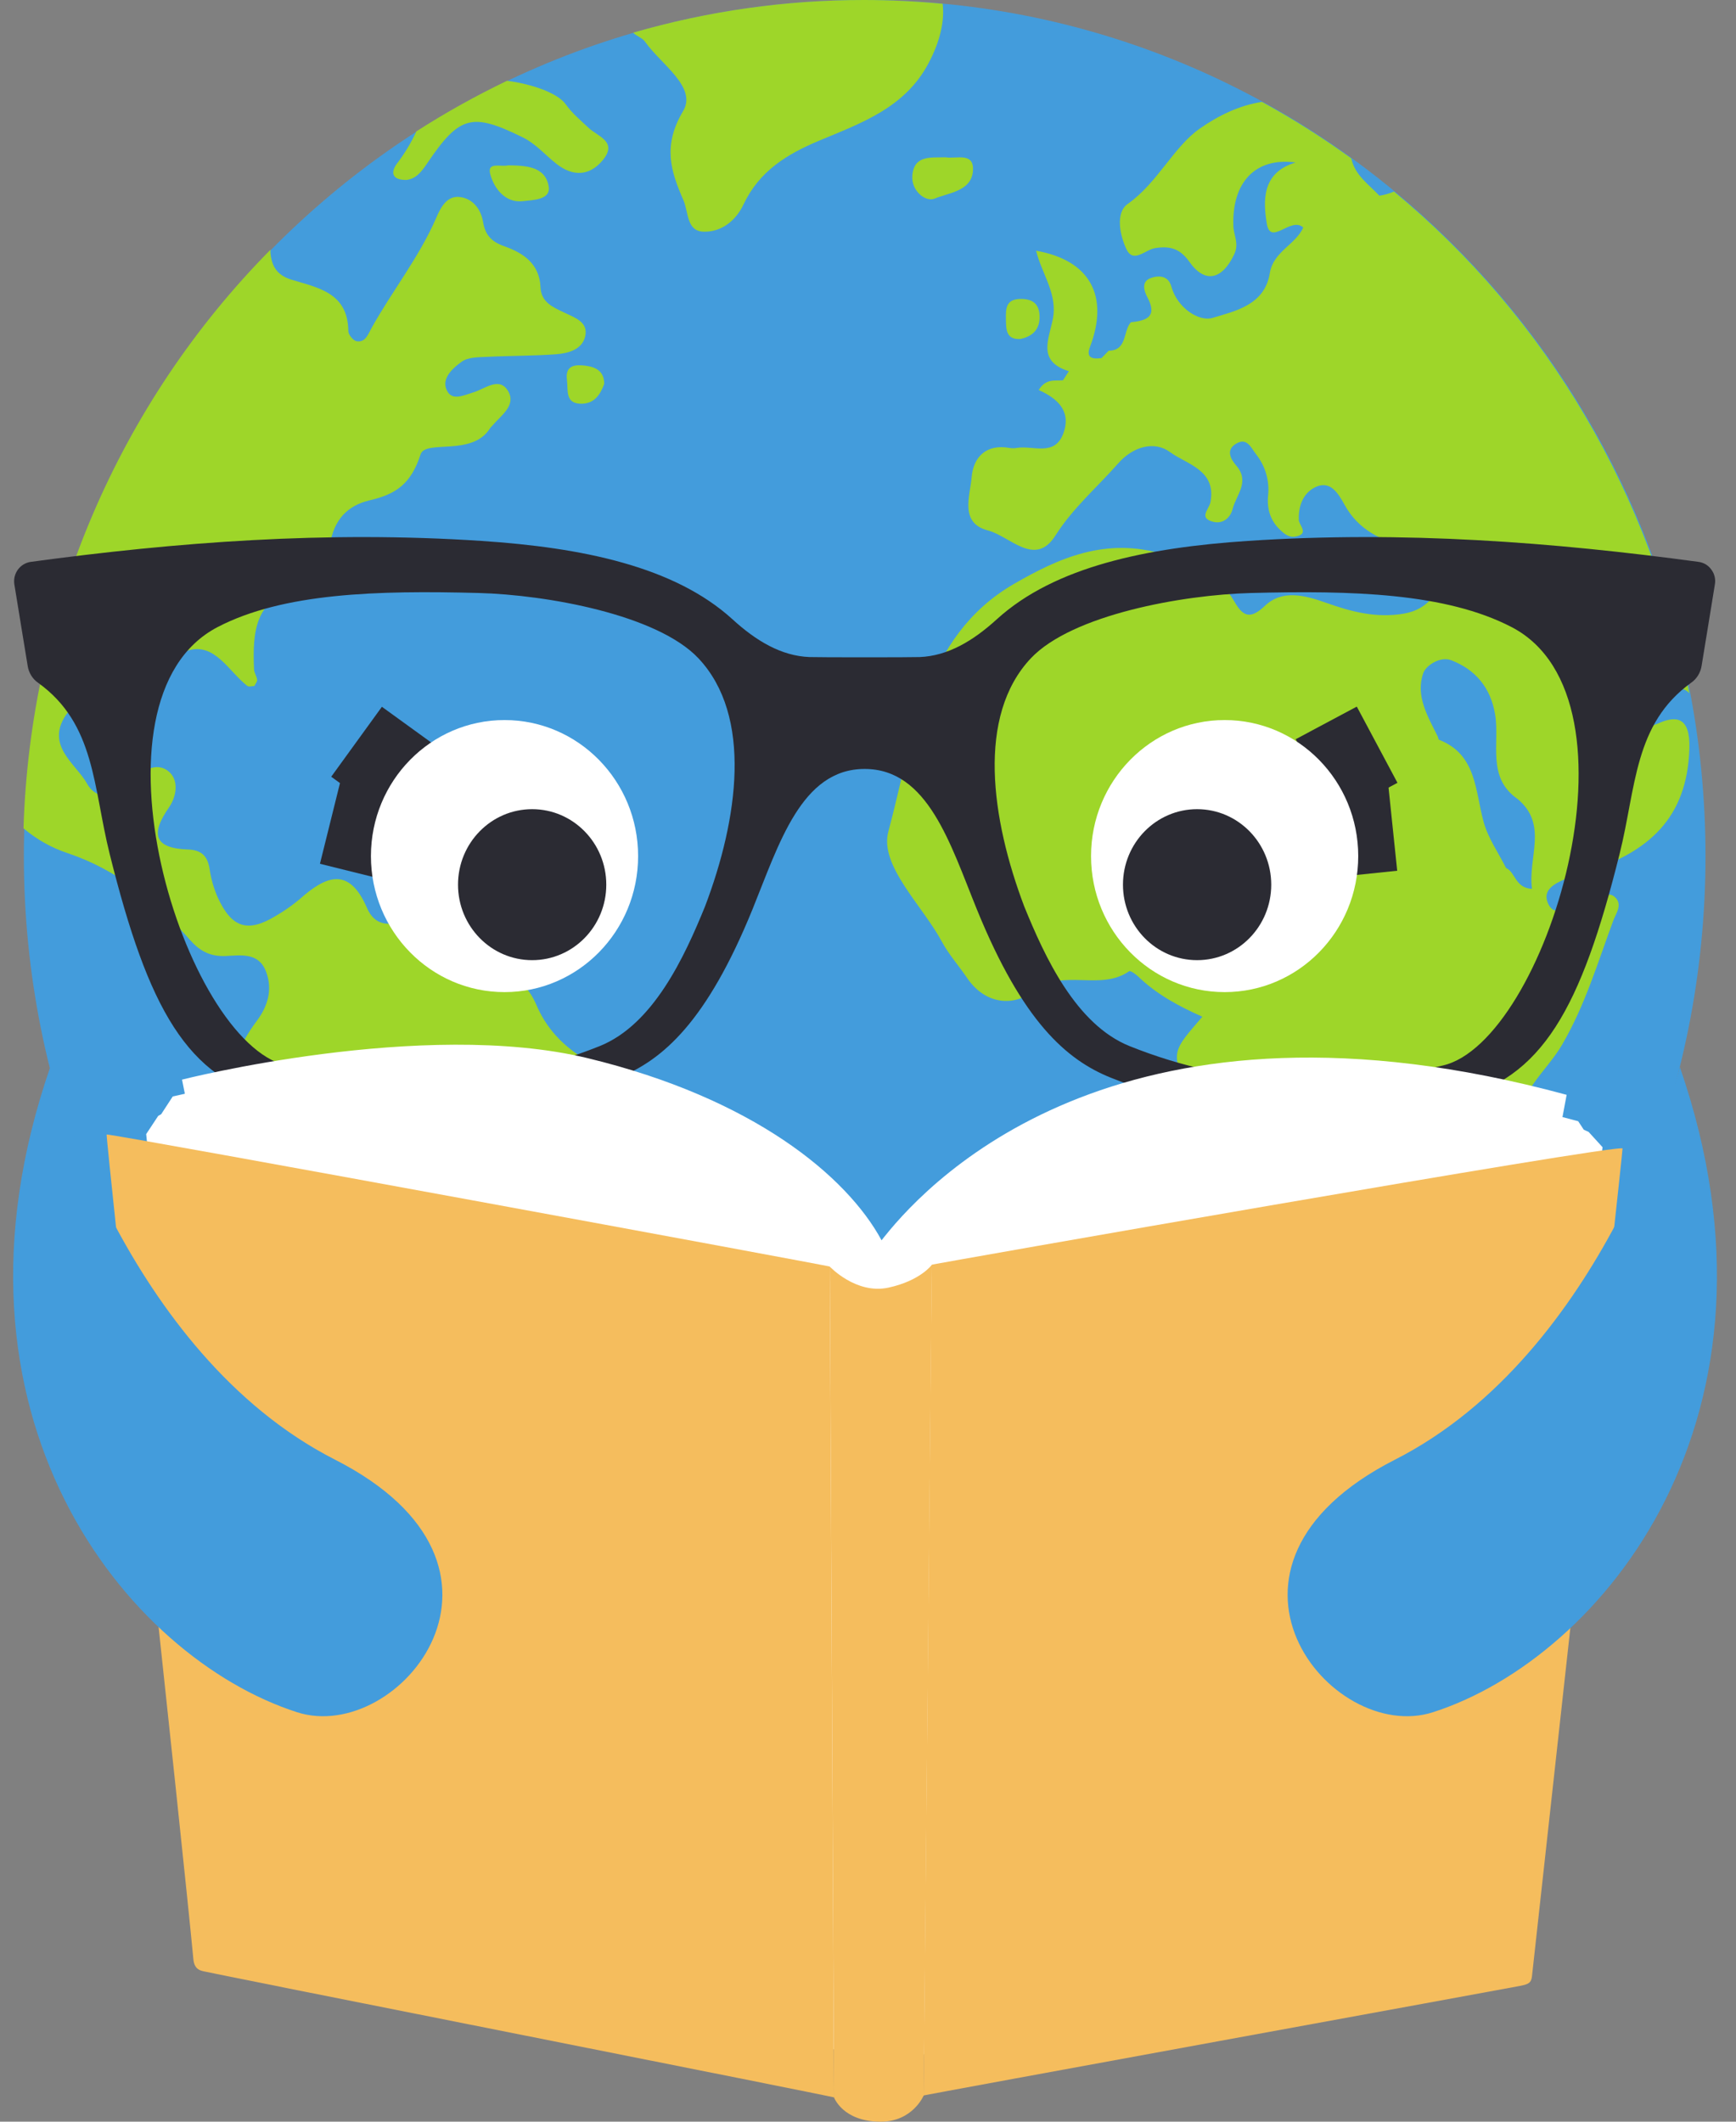
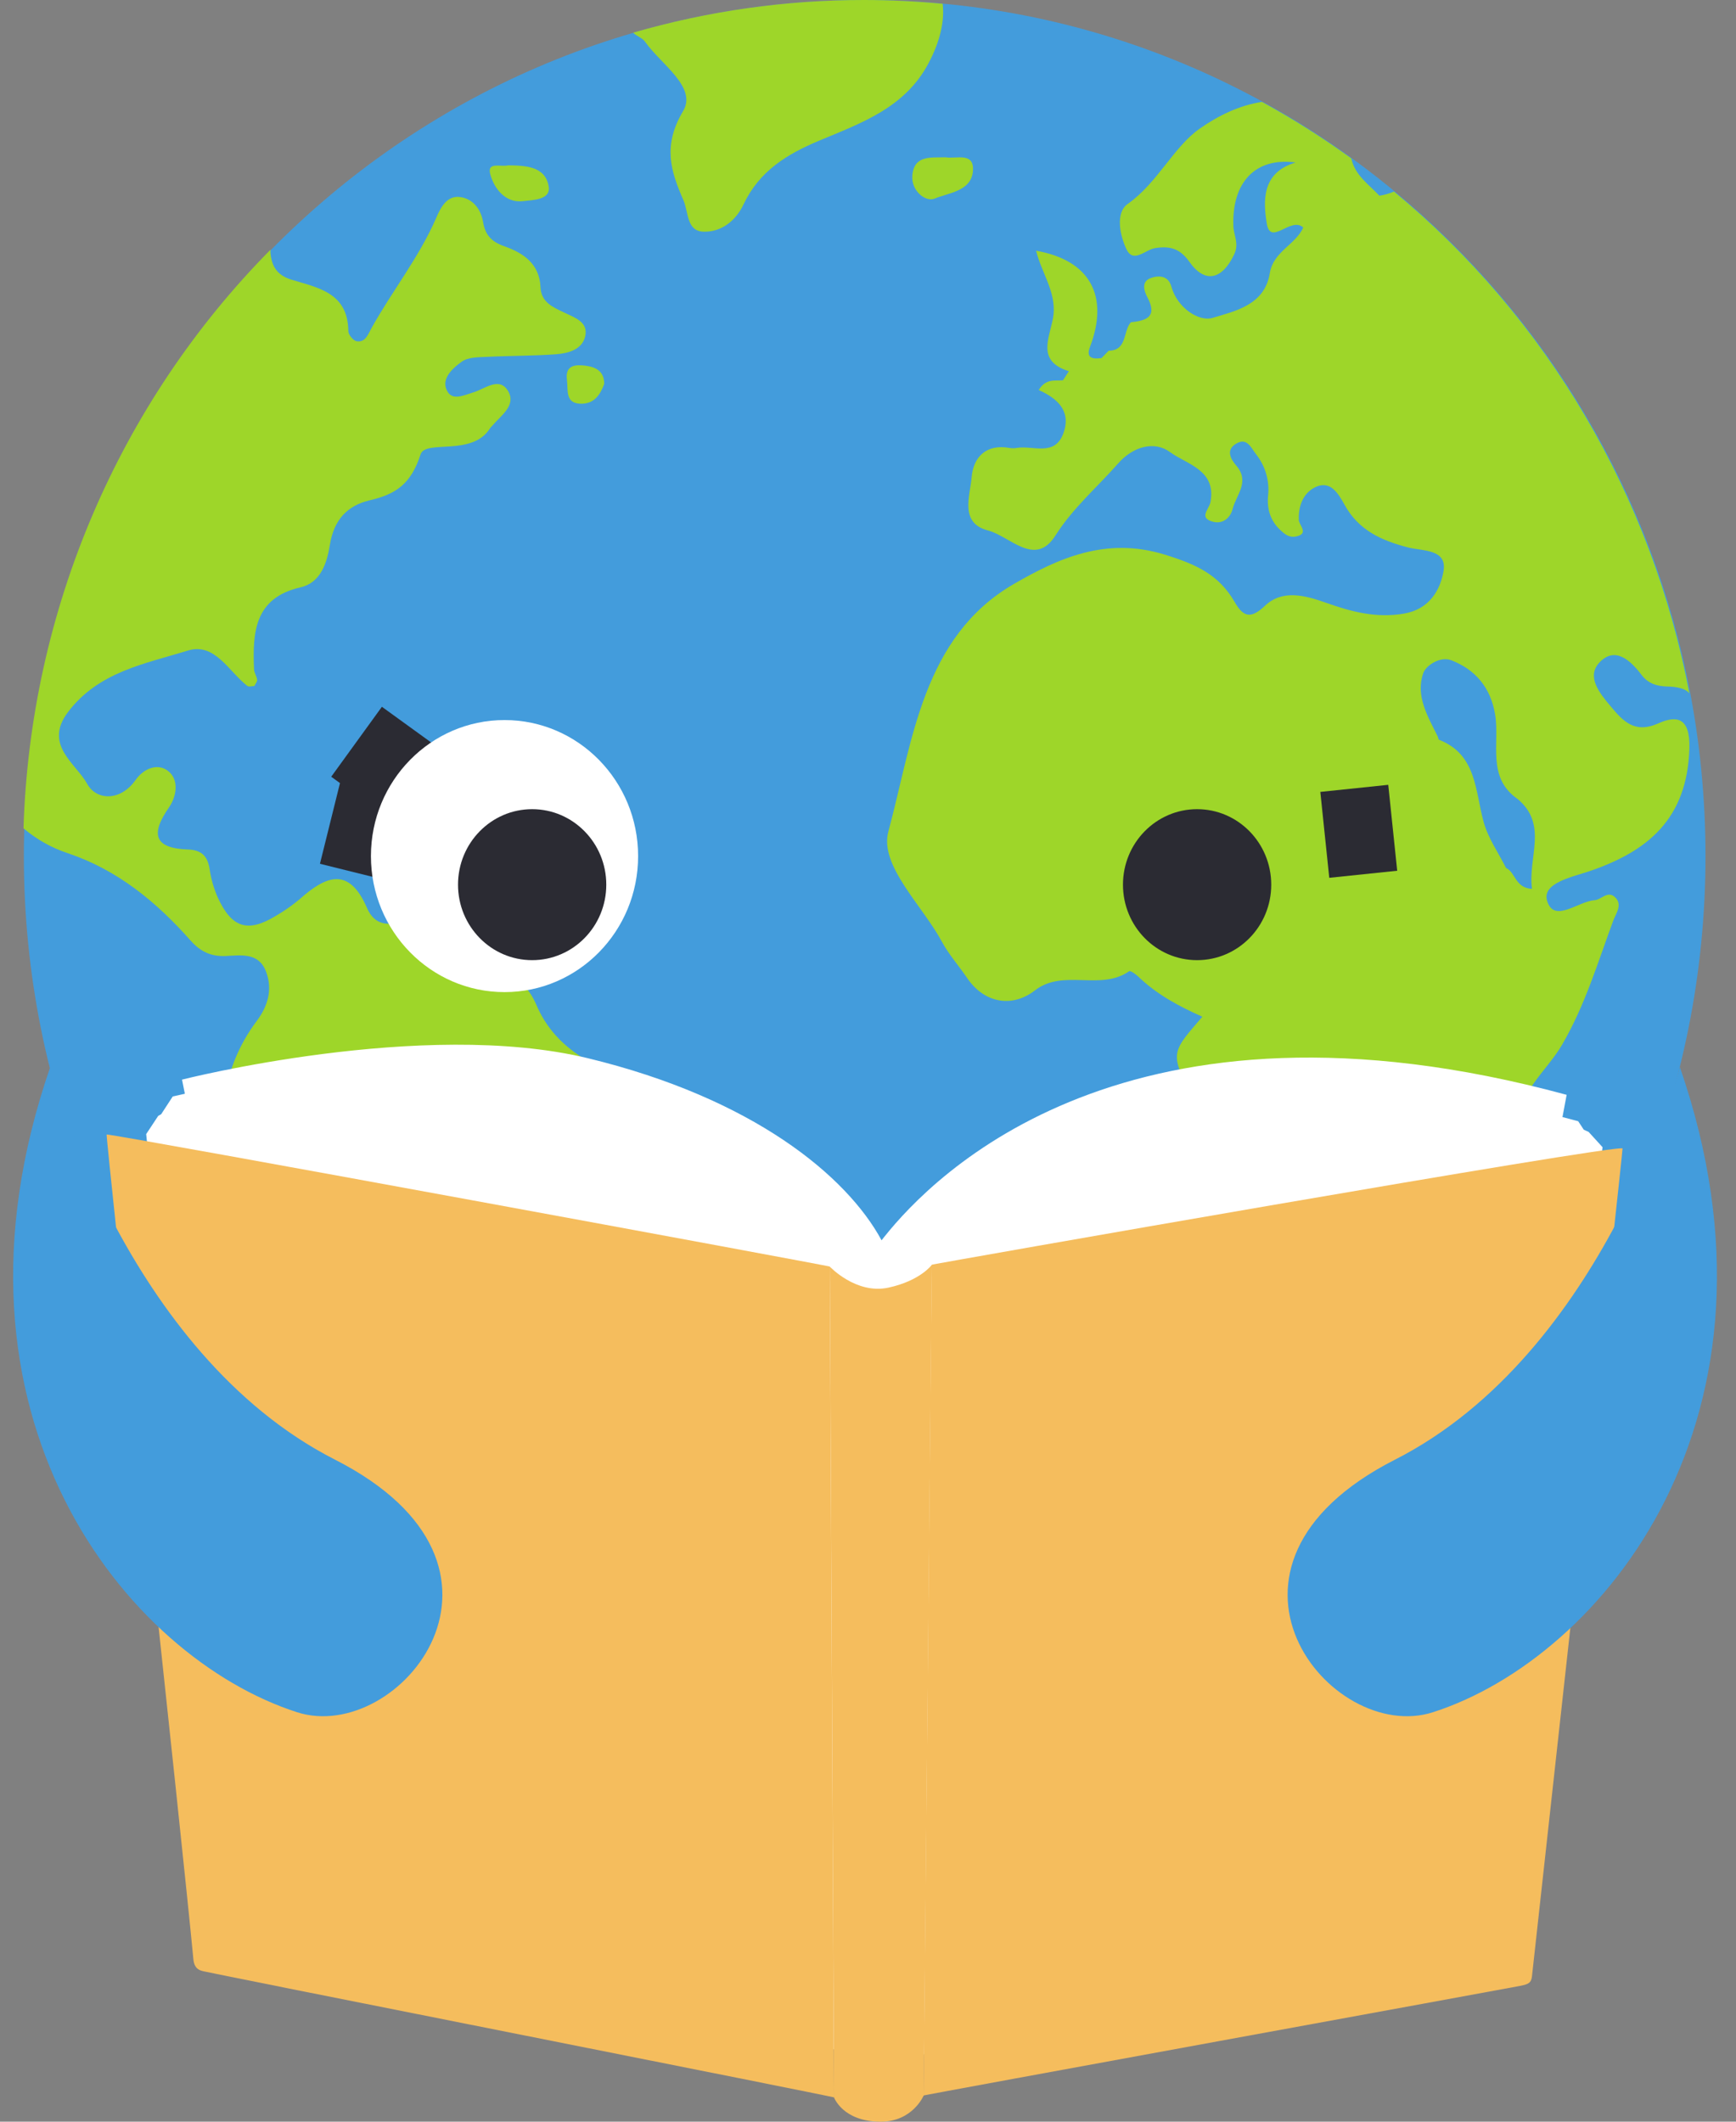
<svg xmlns="http://www.w3.org/2000/svg" width="54" height="66" viewBox="0 0 54 66" fill="none">
  <rect x="0" y="0" width="54" height="66" fill="#808080" stroke="none" />
  <g clip-path="url(#clip0_807_7683)">
    <path d="M26.897 53.261C41.342 53.261 53.051 41.338 53.051 26.631C53.051 11.923 41.342 0 26.897 0C12.452 0 0.742 11.923 0.742 26.631C0.742 41.338 12.452 53.261 26.897 53.261Z" fill="#439CDC" />
    <path d="M21.19 34.483C20.646 34.163 20.103 33.831 19.526 33.596C18.335 33.112 17.239 32.549 16.688 31.268C16.447 30.705 16.077 30.32 15.398 30.384C14.935 30.426 14.832 29.992 14.773 29.692C14.508 28.362 13.642 28.316 12.642 28.635C12.099 28.81 11.659 28.808 11.414 28.241C10.855 26.945 10.133 27.248 9.329 27.964C9.095 28.161 8.845 28.337 8.582 28.489C7.707 29.023 7.207 28.868 6.77 27.911C6.649 27.632 6.564 27.337 6.52 27.034C6.456 26.619 6.26 26.441 5.841 26.425C4.799 26.388 4.672 25.952 5.26 25.111C5.485 24.787 5.593 24.245 5.208 23.968C4.888 23.738 4.467 23.908 4.217 24.264C3.746 24.932 2.999 24.906 2.71 24.381C2.361 23.747 1.345 23.171 2.115 22.151C3.066 20.893 4.513 20.649 5.845 20.237C6.681 19.979 7.115 20.888 7.693 21.337C7.74 21.373 7.837 21.341 7.911 21.341C7.944 21.272 8.006 21.203 7.999 21.148C7.986 21.037 7.907 20.932 7.902 20.822C7.852 19.664 7.919 18.598 9.346 18.271C9.975 18.127 10.17 17.518 10.262 16.944C10.385 16.183 10.791 15.727 11.508 15.561C12.298 15.376 12.781 15.069 13.082 14.135C13.234 13.665 14.69 14.208 15.238 13.328C15.261 13.297 15.287 13.269 15.314 13.242C15.577 12.928 16.057 12.62 15.813 12.18C15.541 11.696 15.09 12.096 14.726 12.205C14.407 12.3 14.017 12.508 13.873 12.077C13.761 11.737 14.108 11.43 14.369 11.247C14.564 11.109 14.876 11.114 15.139 11.101C15.854 11.065 16.572 11.072 17.286 11.021C17.667 10.994 18.107 10.879 18.203 10.463C18.306 10.014 17.877 9.881 17.549 9.722C17.209 9.559 16.832 9.409 16.813 8.935C16.782 8.197 16.269 7.868 15.694 7.663C15.299 7.525 15.096 7.325 15.026 6.903C14.958 6.499 14.7 6.169 14.289 6.127C13.888 6.087 13.697 6.479 13.57 6.775C13.037 8.005 12.201 9.046 11.557 10.205C11.442 10.412 11.367 10.657 11.094 10.615C10.991 10.6 10.837 10.413 10.835 10.303C10.827 9.093 9.87 8.949 9.06 8.698C8.611 8.559 8.452 8.276 8.415 7.877C8.412 7.84 8.412 7.803 8.415 7.767C3.689 12.547 0.94 18.987 0.731 25.766C1.137 26.112 1.604 26.374 2.107 26.54C3.654 27.06 4.864 28.054 5.926 29.255C6.239 29.61 6.57 29.756 7.013 29.739C7.504 29.715 8.051 29.623 8.277 30.229C8.481 30.769 8.34 31.286 7.993 31.75C6.819 33.315 6.739 35.069 7.133 36.908C7.477 38.516 8.598 39.486 9.872 40.264C11.042 40.978 11.399 42.003 11.284 43.273C11.143 44.831 11.268 46.398 11.191 47.956C12.348 48.84 13.575 49.624 14.859 50.301C14.907 50.205 14.974 50.12 15.054 50.05C15.786 49.412 15.822 47.992 17.208 48.067C17.276 48.067 17.369 47.822 17.419 47.679C17.671 46.961 18.243 46.158 18.098 45.535C17.691 43.824 18.857 43.742 19.864 43.295C21.4 42.612 21.707 42.146 21.312 40.95C20.866 39.599 21.124 38.499 21.883 37.349C22.745 36.033 22.506 35.263 21.19 34.483Z" fill="#9ED629" />
    <path d="M51.584 22.502C50.837 22.835 50.481 22.424 50.099 21.969C49.767 21.574 49.328 21.05 49.759 20.601C50.242 20.1 50.717 20.541 51.063 20.996C51.266 21.262 51.538 21.348 51.857 21.355C52.101 21.36 52.417 21.397 52.551 21.572C51.386 15.43 48.132 9.902 43.361 5.959C43.216 6.022 43.063 6.065 42.906 6.088C42.576 5.733 42.148 5.456 42.034 4.932H42.039C41.148 4.286 40.218 3.698 39.255 3.17C38.559 3.273 37.896 3.596 37.32 4C36.505 4.57 36.005 5.693 35.079 6.344C34.689 6.617 34.835 7.324 35.041 7.756C35.256 8.204 35.631 7.763 35.932 7.718C36.378 7.649 36.694 7.718 36.995 8.142C37.485 8.838 38.023 8.695 38.392 7.91C38.549 7.576 38.376 7.325 38.365 7.037C38.316 5.681 39.04 4.885 40.303 5.055C39.225 5.369 39.297 6.289 39.405 6.956C39.519 7.669 40.158 6.721 40.539 7.078C40.298 7.615 39.606 7.825 39.499 8.497C39.339 9.498 38.404 9.679 37.718 9.889C37.31 10.015 36.623 9.594 36.436 8.913C36.342 8.567 36.033 8.559 35.784 8.654C35.497 8.764 35.586 9.052 35.689 9.244C36.016 9.859 35.659 9.975 35.178 10.024C34.926 10.301 35.071 10.91 34.477 10.91H34.486L34.254 11.149V11.14C33.99 11.176 33.772 11.14 33.904 10.794C34.507 9.213 33.913 8.097 32.229 7.799C32.397 8.481 32.84 9.06 32.772 9.776C32.704 10.424 32.168 11.214 33.248 11.547L33.066 11.83C32.821 11.855 32.54 11.761 32.31 12.132C32.86 12.38 33.318 12.755 33.091 13.44C32.831 14.229 32.14 13.846 31.627 13.934C31.552 13.947 31.476 13.947 31.401 13.934C30.685 13.805 30.277 14.211 30.224 14.844C30.175 15.429 29.837 16.272 30.737 16.503C31.416 16.68 32.196 17.659 32.827 16.663C33.379 15.793 34.129 15.159 34.783 14.414C35.248 13.886 35.91 13.706 36.395 14.064C36.906 14.441 37.844 14.617 37.653 15.62C37.608 15.847 37.272 16.114 37.738 16.232C38.04 16.309 38.273 16.105 38.341 15.834C38.451 15.399 38.89 14.988 38.455 14.483C38.291 14.293 38.112 13.999 38.455 13.799C38.797 13.6 38.918 13.938 39.071 14.13C39.214 14.311 39.322 14.518 39.386 14.741C39.45 14.964 39.47 15.197 39.444 15.428C39.409 15.831 39.512 16.185 39.809 16.472C39.952 16.61 40.092 16.73 40.303 16.69C40.737 16.609 40.408 16.337 40.401 16.177C40.381 15.704 40.562 15.306 40.948 15.139C41.385 14.951 41.627 15.347 41.816 15.688C42.256 16.5 42.98 16.82 43.822 17.035C44.242 17.142 45.019 17.076 44.903 17.762C44.804 18.346 44.47 18.948 43.681 19.086C42.813 19.238 42.03 19.029 41.246 18.75C40.586 18.516 39.888 18.33 39.345 18.847C38.891 19.277 38.666 19.175 38.407 18.73C37.913 17.874 37.215 17.558 36.238 17.255C34.404 16.686 32.917 17.369 31.544 18.162C28.692 19.81 28.389 23.067 27.634 25.864C27.347 26.924 28.685 28.155 29.301 29.298C29.518 29.699 29.829 30.047 30.087 30.428C30.61 31.197 31.474 31.365 32.192 30.809C33.075 30.125 34.226 30.837 35.122 30.213C35.162 30.186 35.326 30.302 35.406 30.378C35.98 30.932 36.67 31.304 37.401 31.628C36.499 32.675 36.351 32.763 37.039 33.962C37.786 35.269 37.208 36.845 38.08 38.078C38.184 38.224 38.035 38.596 37.94 38.839C37.172 40.792 37.407 42.657 38.372 44.468C38.429 44.497 38.489 44.518 38.552 44.529C38.928 45.465 39.153 46.429 39.049 47.451C38.998 47.949 39.153 48.389 39.707 48.195C40.968 47.751 42.474 48.088 43.502 46.857C44 46.261 44.52 45.759 44.396 44.895C44.336 44.48 44.558 44.19 44.848 43.905C45.138 43.62 45.455 43.226 45.276 42.799C44.814 41.697 45.452 41.153 46.253 40.76C47.136 40.33 47.336 39.68 47.268 38.749C47.18 37.565 47.261 36.367 47.211 35.178C47.16 34.003 48.099 33.347 48.594 32.492C49.31 31.261 49.701 29.935 50.184 28.633C50.265 28.414 50.493 28.126 50.219 27.894C49.999 27.707 49.804 27.99 49.603 28.003C49.086 28.036 48.336 28.735 48.124 28.02C47.96 27.467 48.91 27.28 49.431 27.104C51.265 26.481 52.483 25.469 52.55 23.284C52.581 22.292 52.134 22.256 51.584 22.502ZM47.654 27.65C47.124 27.623 47.139 27.126 46.848 27.002C46.609 26.526 46.288 26.073 46.15 25.569C45.882 24.596 45.936 23.472 44.764 23.013C44.741 23.004 44.739 22.944 44.722 22.91C44.412 22.284 44.022 21.642 44.274 20.933C44.353 20.708 44.794 20.405 45.143 20.539C45.89 20.828 46.366 21.382 46.507 22.223C46.657 23.122 46.235 24.186 47.211 24.858C48.164 25.66 47.52 26.669 47.654 27.65Z" fill="#9ED629" />
    <path d="M28.881 1.97C29.249 1.279 29.387 0.636 29.321 0.117C28.515 0.041 27.699 7.29234e-06 26.876 7.29234e-06C24.448 -0.002 22.032 0.34 19.696 1.016C19.81 1.132 19.984 1.18 20.066 1.299C20.549 1.99 21.692 2.709 21.25 3.453C20.61 4.529 20.858 5.31 21.259 6.229C21.419 6.593 21.351 7.191 21.883 7.207C22.426 7.225 22.883 6.878 23.127 6.361C23.618 5.324 24.465 4.801 25.487 4.373C26.769 3.835 28.144 3.363 28.881 1.97Z" fill="#9ED629" />
-     <path d="M12.651 5.597C12.949 5.558 13.116 5.336 13.298 5.066C14.299 3.585 14.691 3.503 16.25 4.268C16.676 4.475 16.964 4.83 17.322 5.107C17.82 5.493 18.329 5.479 18.737 4.997C19.238 4.404 18.591 4.249 18.299 3.969C18.055 3.736 17.801 3.532 17.595 3.241C17.343 2.888 16.528 2.611 15.773 2.513C14.802 2.978 13.861 3.503 12.953 4.086C12.787 4.445 12.582 4.783 12.342 5.096C12.136 5.381 12.209 5.607 12.651 5.597Z" fill="#9ED629" />
    <path d="M28.378 5.469C28.343 5.924 28.781 6.298 29.076 6.177C29.507 5.996 30.215 5.95 30.264 5.319C30.31 4.718 29.746 4.951 29.41 4.893C28.968 4.911 28.429 4.808 28.378 5.469Z" fill="#9ED629" />
    <path d="M15.803 5.143C15.605 5.203 15.147 5.02 15.247 5.407C15.364 5.859 15.719 6.328 16.275 6.257C16.553 6.221 17.14 6.227 17.068 5.799C16.962 5.172 16.351 5.15 15.803 5.143Z" fill="#9ED629" />
    <path d="M18.212 11.376C17.909 11.34 17.573 11.345 17.636 11.819C17.677 12.13 17.565 12.565 18.093 12.559C18.49 12.554 18.673 12.275 18.794 11.943C18.795 11.537 18.518 11.415 18.212 11.376Z" fill="#9ED629" />
-     <path d="M31.734 10.546C32.135 10.465 32.353 10.229 32.337 9.822C32.322 9.454 32.124 9.295 31.743 9.299C31.286 9.306 31.285 9.604 31.29 9.922C31.295 10.24 31.29 10.569 31.734 10.546Z" fill="#9ED629" />
-     <path fill-rule="evenodd" clip-rule="evenodd" d="M53.234 17.72C53.188 17.654 53.128 17.598 53.059 17.556C52.989 17.515 52.912 17.488 52.833 17.478C48.322 16.867 43.658 16.505 38.807 16.827C35.699 17.034 32.819 17.614 31.007 19.264C30.27 19.935 29.487 20.403 28.613 20.439C28.357 20.45 25.434 20.45 25.177 20.439C24.303 20.405 23.52 19.937 22.784 19.264C20.972 17.614 18.091 17.033 14.983 16.827C10.132 16.505 5.469 16.867 0.958 17.478C0.878 17.489 0.802 17.516 0.733 17.558C0.664 17.599 0.604 17.654 0.556 17.72C0.508 17.786 0.474 17.861 0.455 17.94C0.437 18.019 0.434 18.102 0.447 18.182C0.594 19.072 0.707 19.786 0.861 20.714C0.877 20.82 0.914 20.921 0.97 21.012C1.026 21.103 1.1 21.181 1.187 21.241C2.967 22.522 2.893 24.487 3.412 26.566C4.609 31.365 5.813 33.567 8.559 34.201C11.304 34.834 15.279 35.115 19.24 33.524C20.623 32.971 21.986 31.776 23.406 28.289C24.234 26.25 24.926 23.92 26.895 23.92C28.865 23.92 29.557 26.25 30.387 28.289C31.806 31.776 33.171 32.968 34.552 33.524C38.514 35.114 42.49 34.834 45.234 34.201C47.977 33.567 49.181 31.366 50.379 26.564C50.897 24.489 50.824 22.522 52.604 21.239C52.691 21.179 52.764 21.101 52.82 21.01C52.876 20.919 52.914 20.818 52.93 20.712C53.084 19.784 53.197 19.069 53.343 18.18C53.357 18.1 53.355 18.018 53.336 17.939C53.318 17.86 53.283 17.785 53.234 17.72ZM21.931 28.195C21.292 29.765 20.324 31.87 18.652 32.542C15.376 33.856 12.107 33.884 8.909 33.145C5.711 32.407 2.436 21.76 6.77 19.506C8.816 18.442 11.739 18.363 14.879 18.446C17.019 18.502 20.443 19.123 21.721 20.473C23.421 22.272 22.96 25.486 21.931 28.195ZM44.881 33.145C41.683 33.884 38.415 33.858 35.138 32.542C33.466 31.87 32.498 29.765 31.859 28.195C30.834 25.486 30.37 22.272 32.069 20.474C33.348 19.125 36.771 18.503 38.911 18.447C42.051 18.364 44.974 18.444 47.02 19.507C51.355 21.76 48.079 32.407 44.881 33.145Z" fill="#2B2B33" />
    <path d="M12.844 24.344L11.091 23.074" stroke="#2B2B33" stroke-width="2.687" stroke-miterlimit="10" />
    <path d="M12.343 26.079L10.276 25.566" stroke="#2B2B33" stroke-width="2.687" stroke-miterlimit="10" />
    <path d="M15.694 30.862C17.989 30.862 19.849 28.968 19.849 26.631C19.849 24.294 17.989 22.399 15.694 22.399C13.399 22.399 11.538 24.294 11.538 26.631C11.538 28.968 13.399 30.862 15.694 30.862Z" fill="white" />
    <path d="M16.553 29.868C17.827 29.868 18.859 28.817 18.859 27.52C18.859 26.223 17.827 25.171 16.553 25.171C15.279 25.171 14.247 26.223 14.247 27.52C14.247 28.817 15.279 29.868 16.553 29.868Z" fill="#2B2B33" />
-     <path d="M40.937 24.18L42.837 23.166" stroke="#2B2B33" stroke-width="2.687" stroke-miterlimit="10" />
    <path d="M41.209 25.97L43.322 25.75" stroke="#2B2B33" stroke-width="2.687" stroke-miterlimit="10" />
-     <path d="M38.094 30.862C40.389 30.862 42.249 28.968 42.249 26.631C42.249 24.294 40.389 22.399 38.094 22.399C35.798 22.399 33.938 24.294 33.938 26.631C33.938 28.968 35.798 30.862 38.094 30.862Z" fill="white" />
    <path d="M37.237 29.868C38.511 29.868 39.543 28.817 39.543 27.52C39.543 26.223 38.511 25.171 37.237 25.171C35.963 25.171 34.931 26.223 34.931 27.52C34.931 28.817 35.963 29.868 37.237 29.868Z" fill="#2B2B33" />
    <path d="M49.416 35.211L49.265 35.142L49.091 34.878C48.926 34.833 48.764 34.791 48.602 34.749L48.732 34.057C35.075 30.352 29.043 36.547 27.509 38.472C27.492 38.493 27.475 38.515 27.459 38.535L27.422 38.582C26.336 36.576 23.42 34.161 18.286 32.918C13.153 31.676 5.662 33.584 5.662 33.584L5.75 34.024C5.624 34.052 5.5 34.079 5.373 34.108C5.252 34.292 5.132 34.477 5.013 34.661L4.922 34.711C4.797 34.901 4.672 35.09 4.547 35.279C5.365 43.189 6.184 51.099 7.005 59.01C14.026 60.724 20.863 62.438 27.515 64.153C33.95 62.839 40.522 61.525 47.229 60.212C48.103 52.037 48.977 43.862 49.849 35.686C49.705 35.528 49.561 35.37 49.416 35.211Z" fill="white" />
    <path d="M25.943 65.245L25.813 39.402C25.813 39.402 26.628 40.27 27.63 40.056C28.631 39.841 28.988 39.343 28.988 39.343C28.902 47.958 28.817 56.572 28.732 65.186C28.732 65.186 28.392 66 27.396 66C26.215 66 25.943 65.245 25.943 65.245Z" fill="#F5BD5D" />
    <path d="M25.942 65.245C26.06 65.245 6.699 61.413 6.334 61.322C6.233 61.297 6.045 61.265 6.015 60.946C5.694 57.501 3.293 35.453 3.317 35.291C3.641 35.291 25.938 39.4 25.812 39.4L25.942 65.245Z" fill="#F5BD5D" />
    <path d="M28.728 65.186C28.814 56.573 28.899 47.958 28.984 39.343C28.874 39.343 50.356 35.571 50.471 35.725C50.479 35.88 47.667 61.364 47.653 61.483C47.628 61.69 47.533 61.726 47.277 61.777C47.045 61.825 28.633 65.187 28.728 65.186Z" fill="#F5BD5D" />
    <path d="M1.563 33.193C1.563 33.193 3.881 42.076 10.421 45.406C16.961 48.736 12.422 54.288 9.241 53.263C3.954 51.564 -2.189 44.042 1.563 33.193Z" fill="#439CDC" />
    <path d="M52.254 33.193C52.254 33.193 49.933 42.076 43.393 45.406C36.852 48.736 41.391 54.288 44.573 53.263C49.86 51.564 56.003 44.042 52.254 33.193Z" fill="#439CDC" />
  </g>
  <defs>
    <clipPath id="clip0_807_7683">
      <rect width="53" height="66" fill="white" transform="translate(0.406)" />
    </clipPath>
  </defs>
</svg>